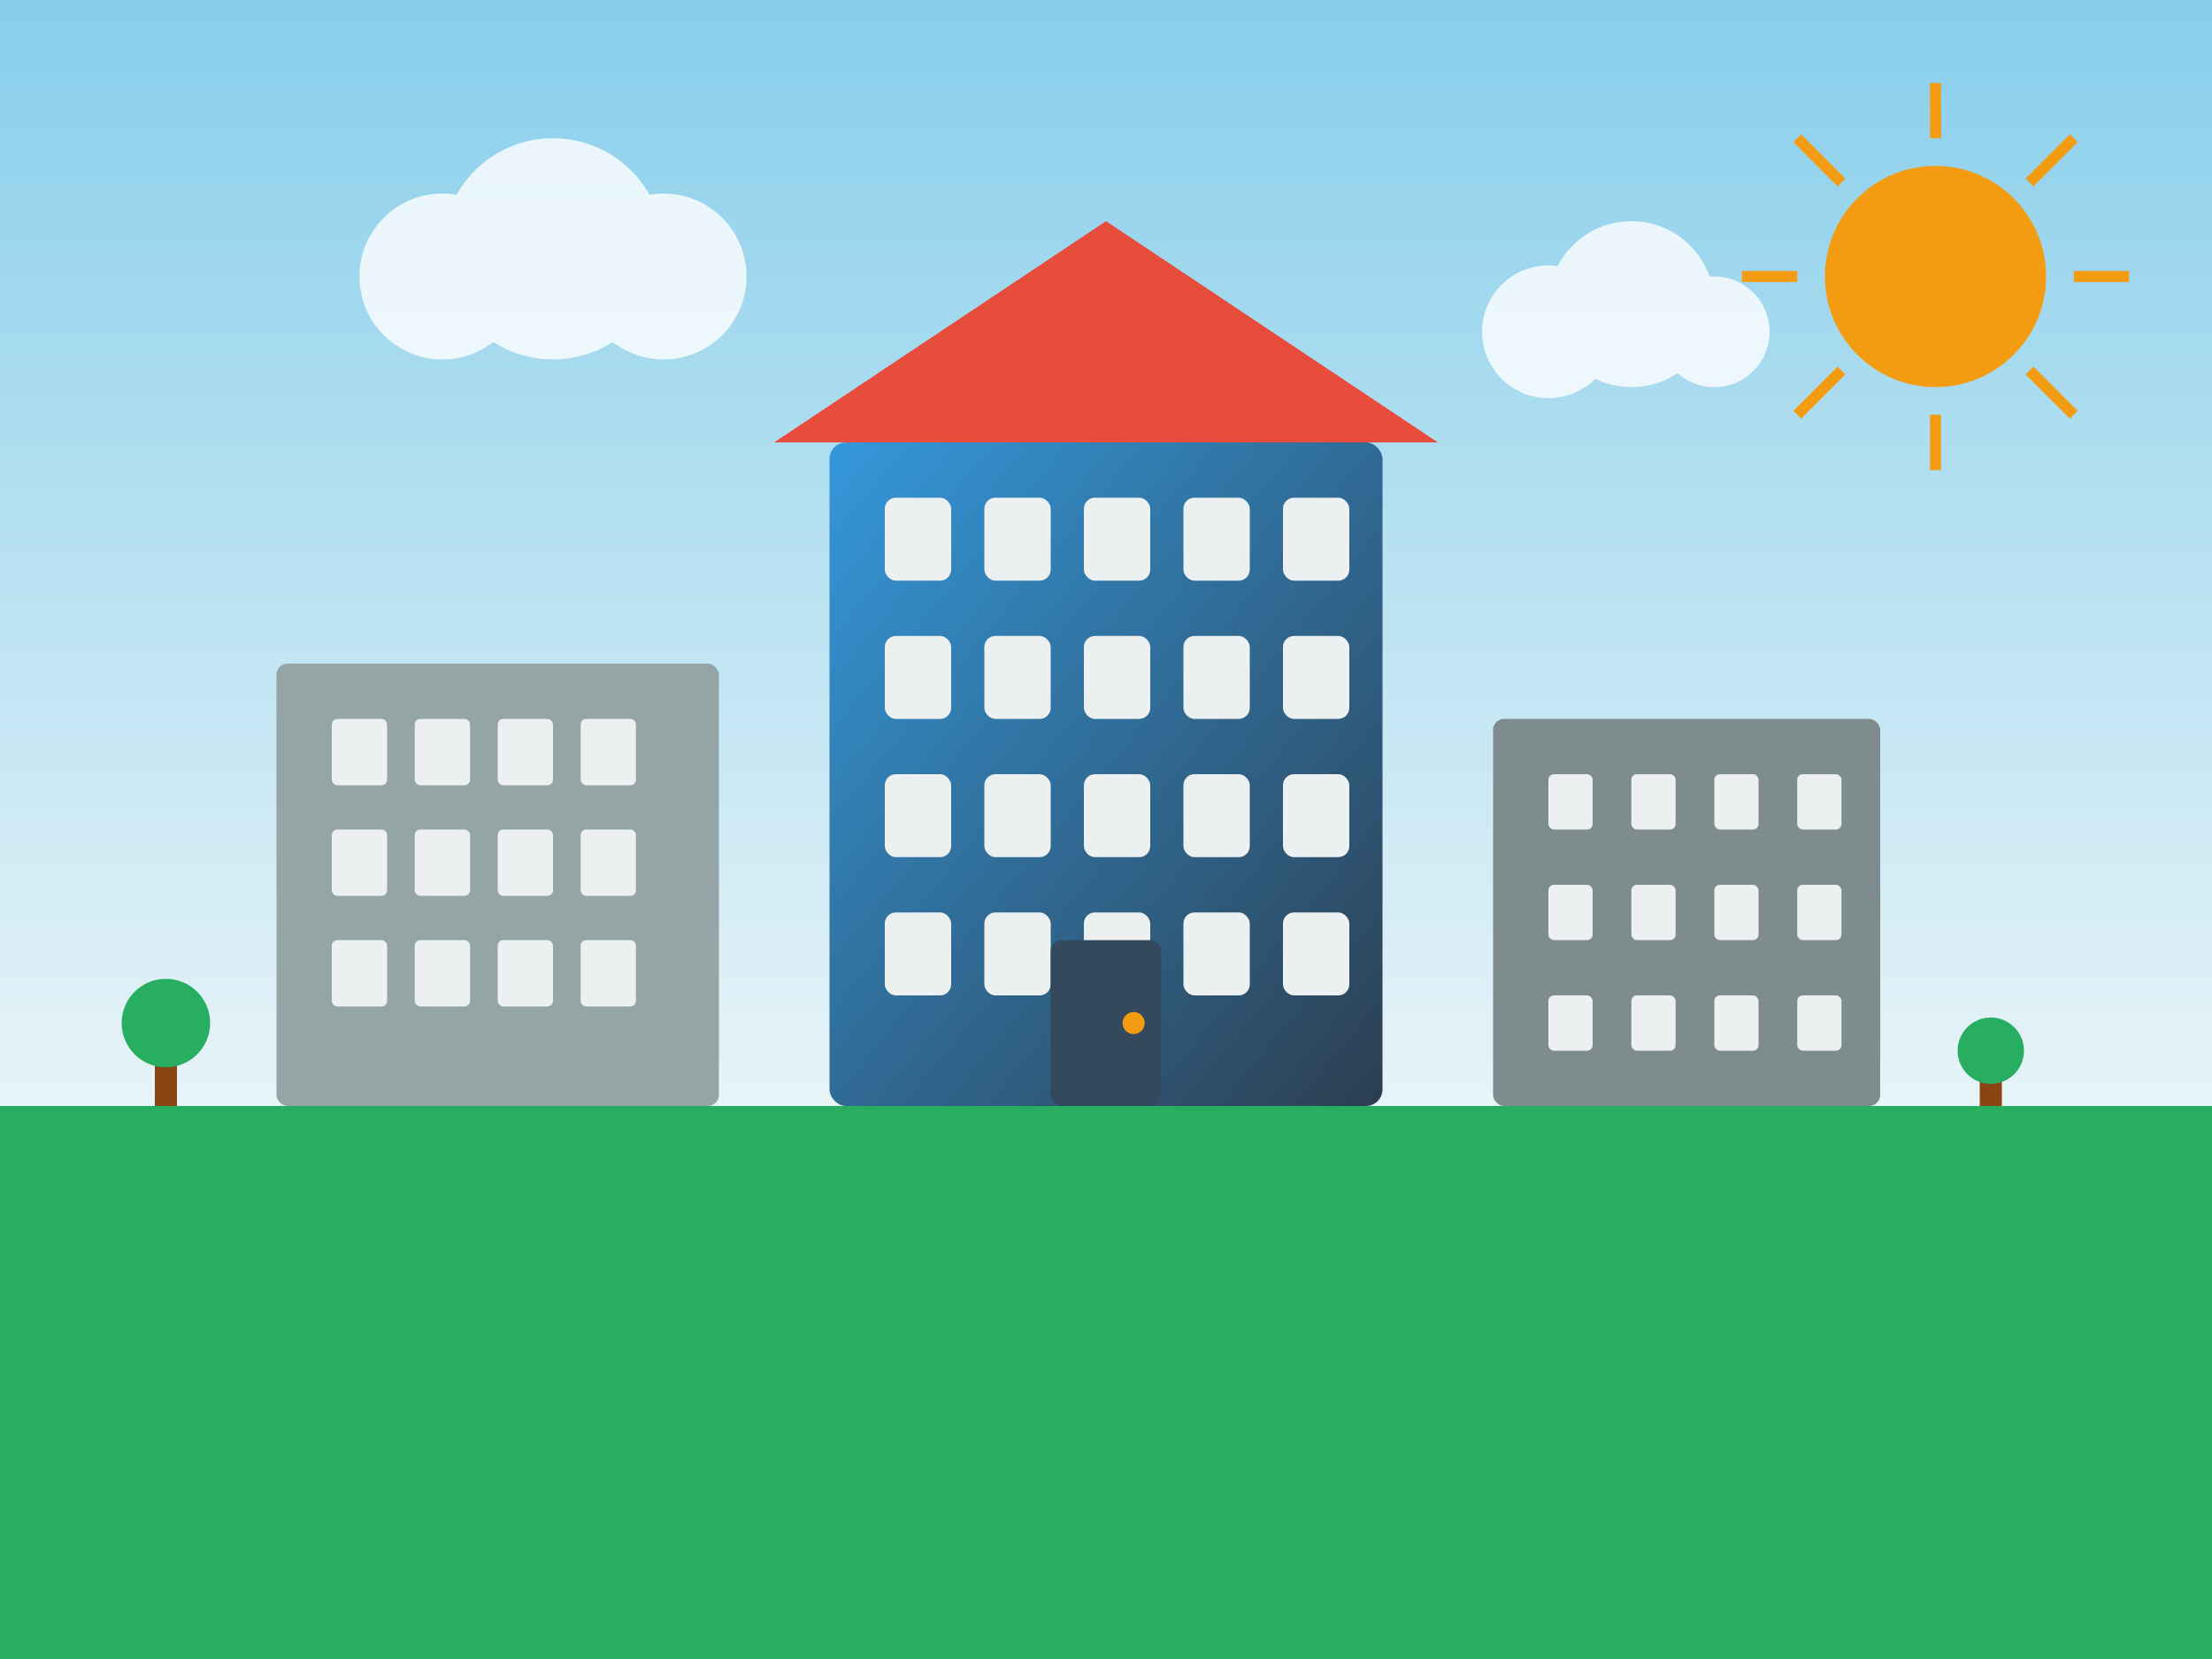
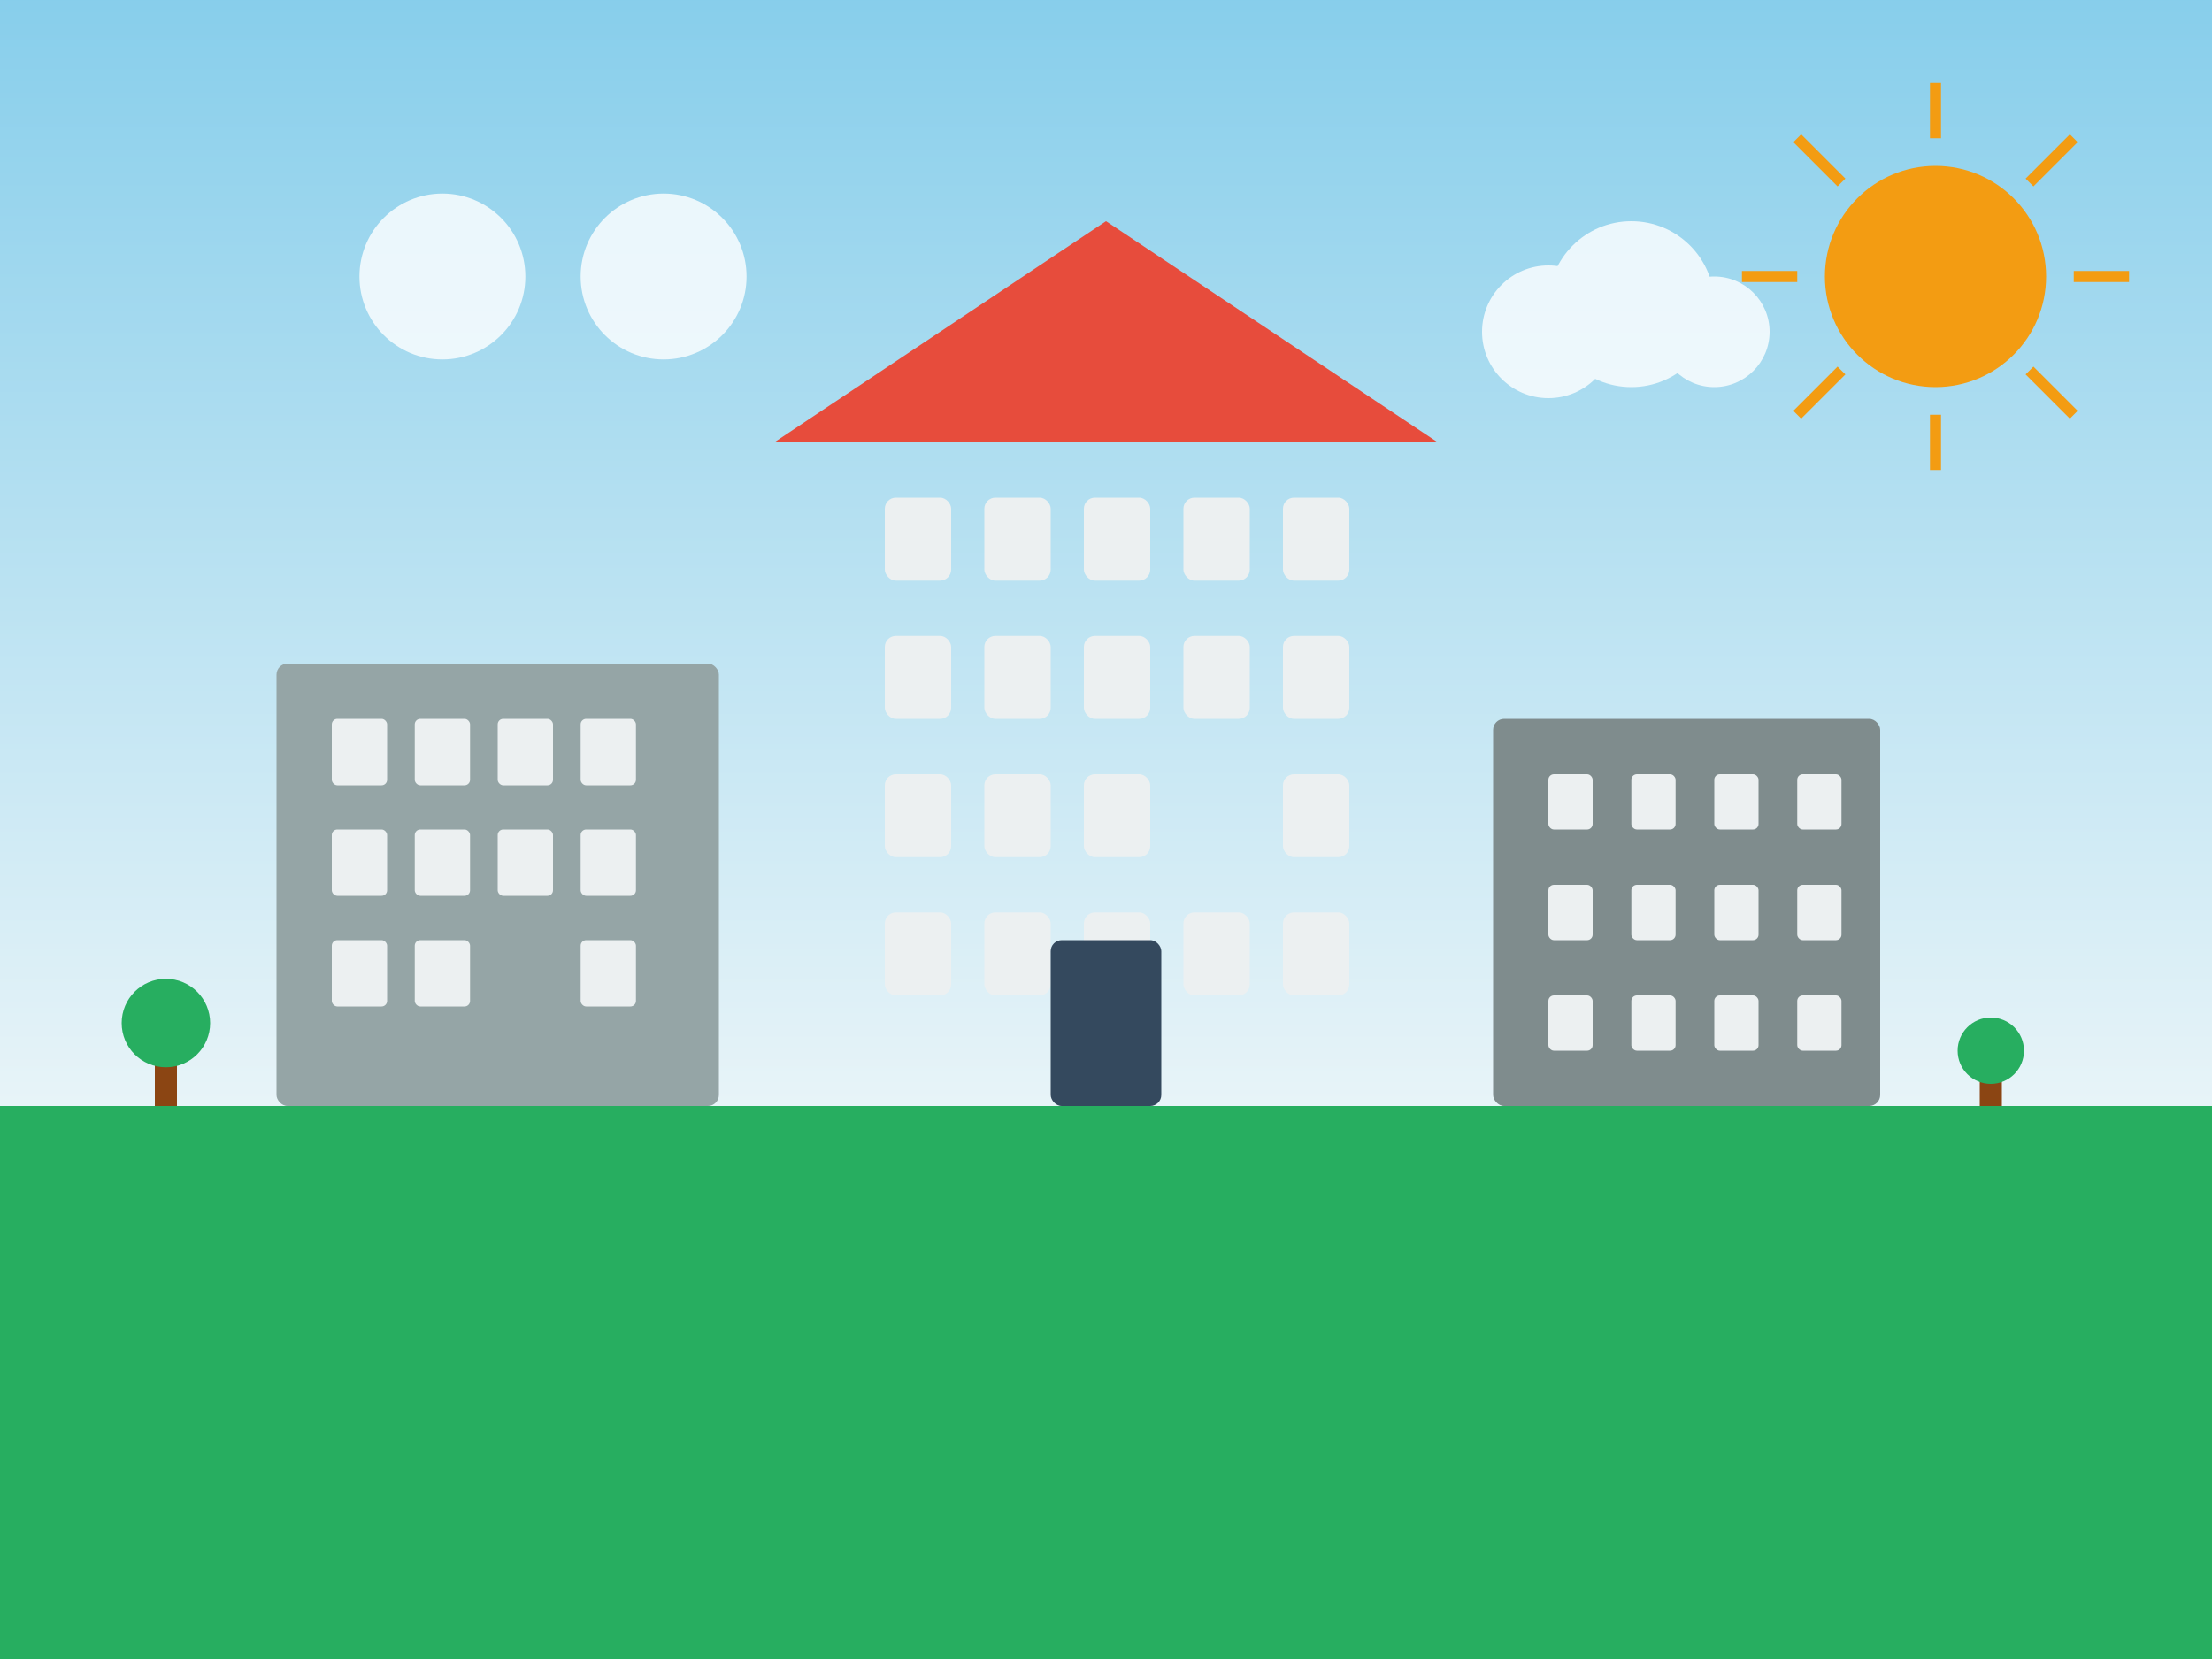
<svg xmlns="http://www.w3.org/2000/svg" width="400" height="300" viewBox="0 0 400 300">
  <rect x="0" y="0" width="400" height="300" fill="#333333" stroke="none" />
  <defs>
    <linearGradient id="buildingGradient" x1="0%" y1="0%" x2="100%" y2="100%">
      <stop offset="0%" style="stop-color:#3498db" />
      <stop offset="100%" style="stop-color:#2c3e50" />
    </linearGradient>
    <linearGradient id="skyGradient" x1="0%" y1="0%" x2="0%" y2="100%">
      <stop offset="0%" style="stop-color:#87CEEB" />
      <stop offset="100%" style="stop-color:#e8f4f8" />
    </linearGradient>
  </defs>
  <rect width="400" height="200" fill="url(#skyGradient)" />
  <rect x="0" y="200" width="400" height="100" fill="#27ae60" />
-   <rect x="150" y="80" width="100" height="120" fill="url(#buildingGradient)" rx="3" />
  <path d="M 140 80 L 200 40 L 260 80 Z" fill="#e74c3c" />
  <g fill="#ecf0f1">
    <rect x="160" y="90" width="12" height="15" rx="2" />
    <rect x="178" y="90" width="12" height="15" rx="2" />
    <rect x="196" y="90" width="12" height="15" rx="2" />
    <rect x="214" y="90" width="12" height="15" rx="2" />
    <rect x="232" y="90" width="12" height="15" rx="2" />
    <rect x="160" y="115" width="12" height="15" rx="2" />
    <rect x="178" y="115" width="12" height="15" rx="2" />
    <rect x="196" y="115" width="12" height="15" rx="2" />
    <rect x="214" y="115" width="12" height="15" rx="2" />
    <rect x="232" y="115" width="12" height="15" rx="2" />
    <rect x="160" y="140" width="12" height="15" rx="2" />
    <rect x="178" y="140" width="12" height="15" rx="2" />
    <rect x="196" y="140" width="12" height="15" rx="2" />
-     <rect x="214" y="140" width="12" height="15" rx="2" />
    <rect x="232" y="140" width="12" height="15" rx="2" />
    <rect x="160" y="165" width="12" height="15" rx="2" />
    <rect x="178" y="165" width="12" height="15" rx="2" />
    <rect x="196" y="165" width="12" height="15" rx="2" />
    <rect x="214" y="165" width="12" height="15" rx="2" />
    <rect x="232" y="165" width="12" height="15" rx="2" />
  </g>
  <rect x="190" y="170" width="20" height="30" fill="#34495e" rx="2" />
-   <circle cx="205" cy="185" r="2" fill="#f39c12" />
  <rect x="50" y="120" width="80" height="80" fill="#95a5a6" rx="2" />
  <rect x="60" y="130" width="10" height="12" fill="#ecf0f1" rx="1" />
  <rect x="75" y="130" width="10" height="12" fill="#ecf0f1" rx="1" />
  <rect x="90" y="130" width="10" height="12" fill="#ecf0f1" rx="1" />
  <rect x="105" y="130" width="10" height="12" fill="#ecf0f1" rx="1" />
  <rect x="60" y="150" width="10" height="12" fill="#ecf0f1" rx="1" />
  <rect x="75" y="150" width="10" height="12" fill="#ecf0f1" rx="1" />
  <rect x="90" y="150" width="10" height="12" fill="#ecf0f1" rx="1" />
  <rect x="105" y="150" width="10" height="12" fill="#ecf0f1" rx="1" />
  <rect x="60" y="170" width="10" height="12" fill="#ecf0f1" rx="1" />
  <rect x="75" y="170" width="10" height="12" fill="#ecf0f1" rx="1" />
-   <rect x="90" y="170" width="10" height="12" fill="#ecf0f1" rx="1" />
  <rect x="105" y="170" width="10" height="12" fill="#ecf0f1" rx="1" />
  <rect x="270" y="130" width="70" height="70" fill="#7f8c8d" rx="2" />
  <rect x="280" y="140" width="8" height="10" fill="#ecf0f1" rx="1" />
  <rect x="295" y="140" width="8" height="10" fill="#ecf0f1" rx="1" />
  <rect x="310" y="140" width="8" height="10" fill="#ecf0f1" rx="1" />
  <rect x="325" y="140" width="8" height="10" fill="#ecf0f1" rx="1" />
  <rect x="280" y="160" width="8" height="10" fill="#ecf0f1" rx="1" />
  <rect x="295" y="160" width="8" height="10" fill="#ecf0f1" rx="1" />
  <rect x="310" y="160" width="8" height="10" fill="#ecf0f1" rx="1" />
  <rect x="325" y="160" width="8" height="10" fill="#ecf0f1" rx="1" />
  <rect x="280" y="180" width="8" height="10" fill="#ecf0f1" rx="1" />
  <rect x="295" y="180" width="8" height="10" fill="#ecf0f1" rx="1" />
  <rect x="310" y="180" width="8" height="10" fill="#ecf0f1" rx="1" />
  <rect x="325" y="180" width="8" height="10" fill="#ecf0f1" rx="1" />
  <g transform="translate(20, 170)">
    <rect x="8" y="15" width="4" height="15" fill="#8B4513" />
    <circle cx="10" cy="15" r="8" fill="#27ae60" />
  </g>
  <g transform="translate(350, 180)">
    <rect x="8" y="10" width="4" height="10" fill="#8B4513" />
    <circle cx="10" cy="10" r="6" fill="#27ae60" />
  </g>
  <g fill="#ffffff" opacity="0.8">
    <circle cx="80" cy="50" r="15" />
-     <circle cx="100" cy="45" r="20" />
    <circle cx="120" cy="50" r="15" />
    <circle cx="280" cy="60" r="12" />
    <circle cx="295" cy="55" r="15" />
    <circle cx="310" cy="60" r="10" />
  </g>
  <circle cx="350" cy="50" r="20" fill="#f39c12" />
  <g stroke="#f39c12" stroke-width="2" fill="none">
    <line x1="350" y1="15" x2="350" y2="25" />
    <line x1="350" y1="75" x2="350" y2="85" />
    <line x1="315" y1="50" x2="325" y2="50" />
    <line x1="375" y1="50" x2="385" y2="50" />
    <line x1="325" y1="25" x2="333" y2="33" />
    <line x1="367" y1="67" x2="375" y2="75" />
    <line x1="375" y1="25" x2="367" y2="33" />
    <line x1="333" y1="67" x2="325" y2="75" />
  </g>
</svg>